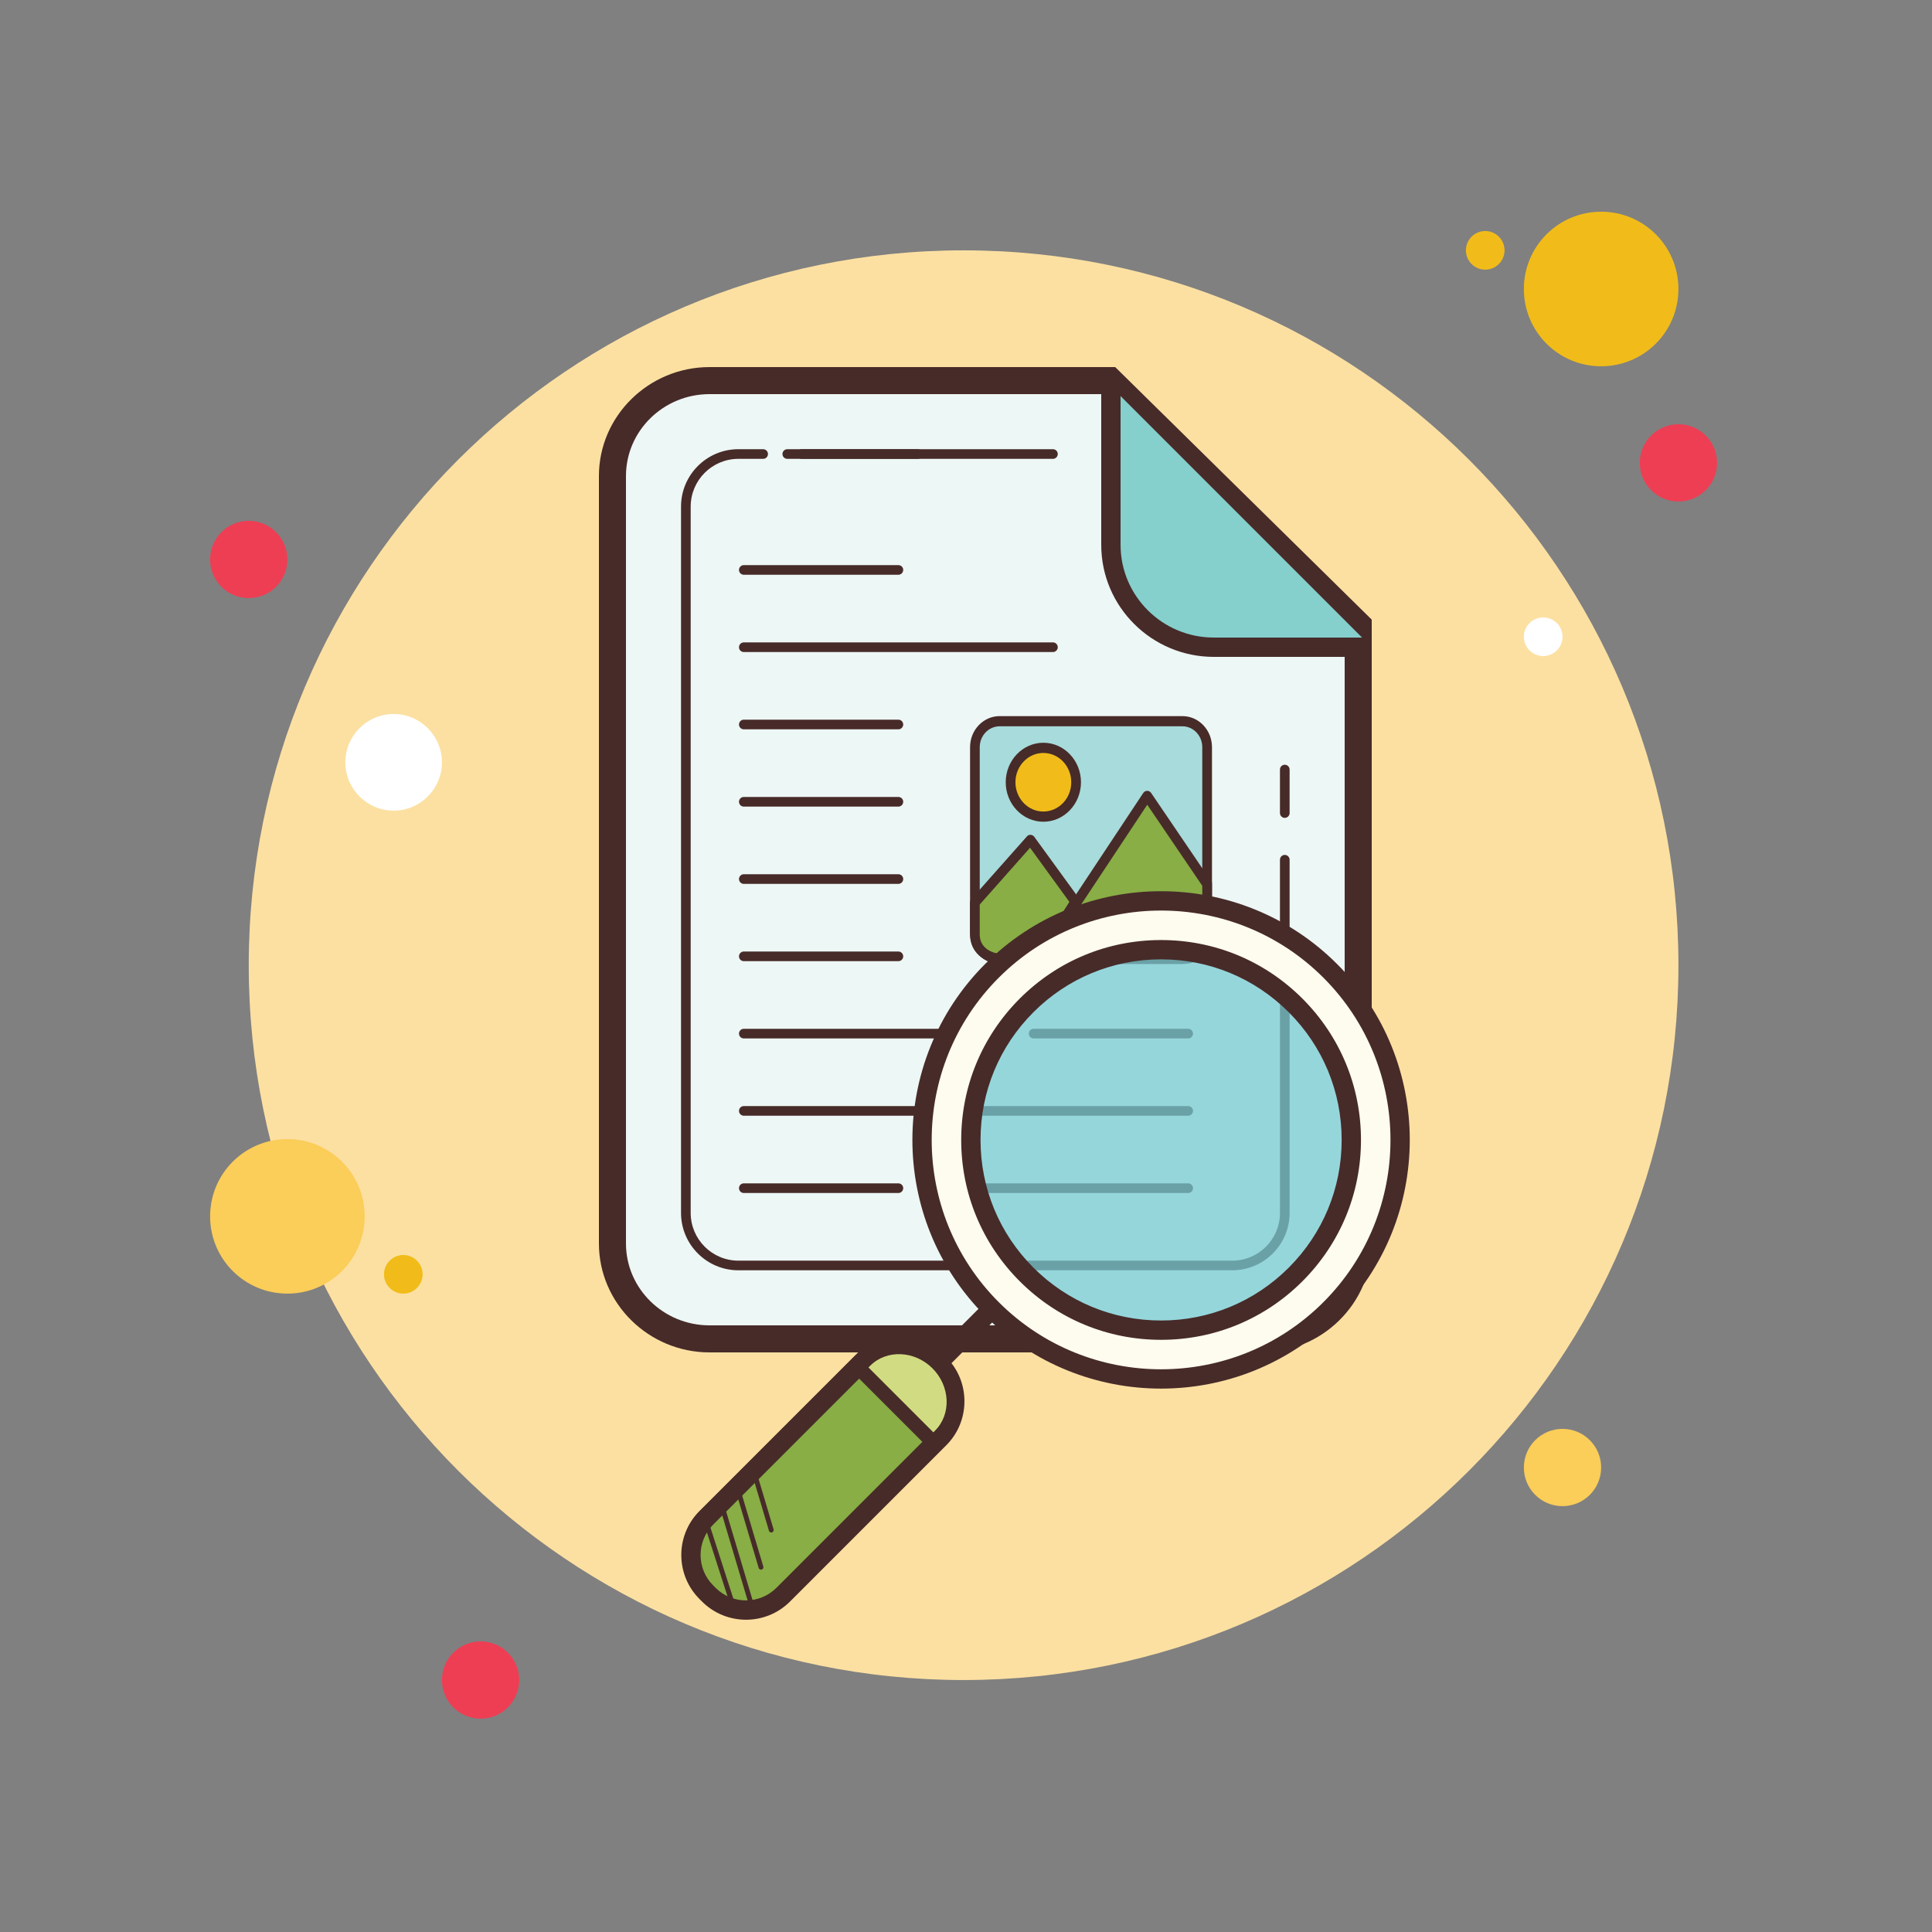
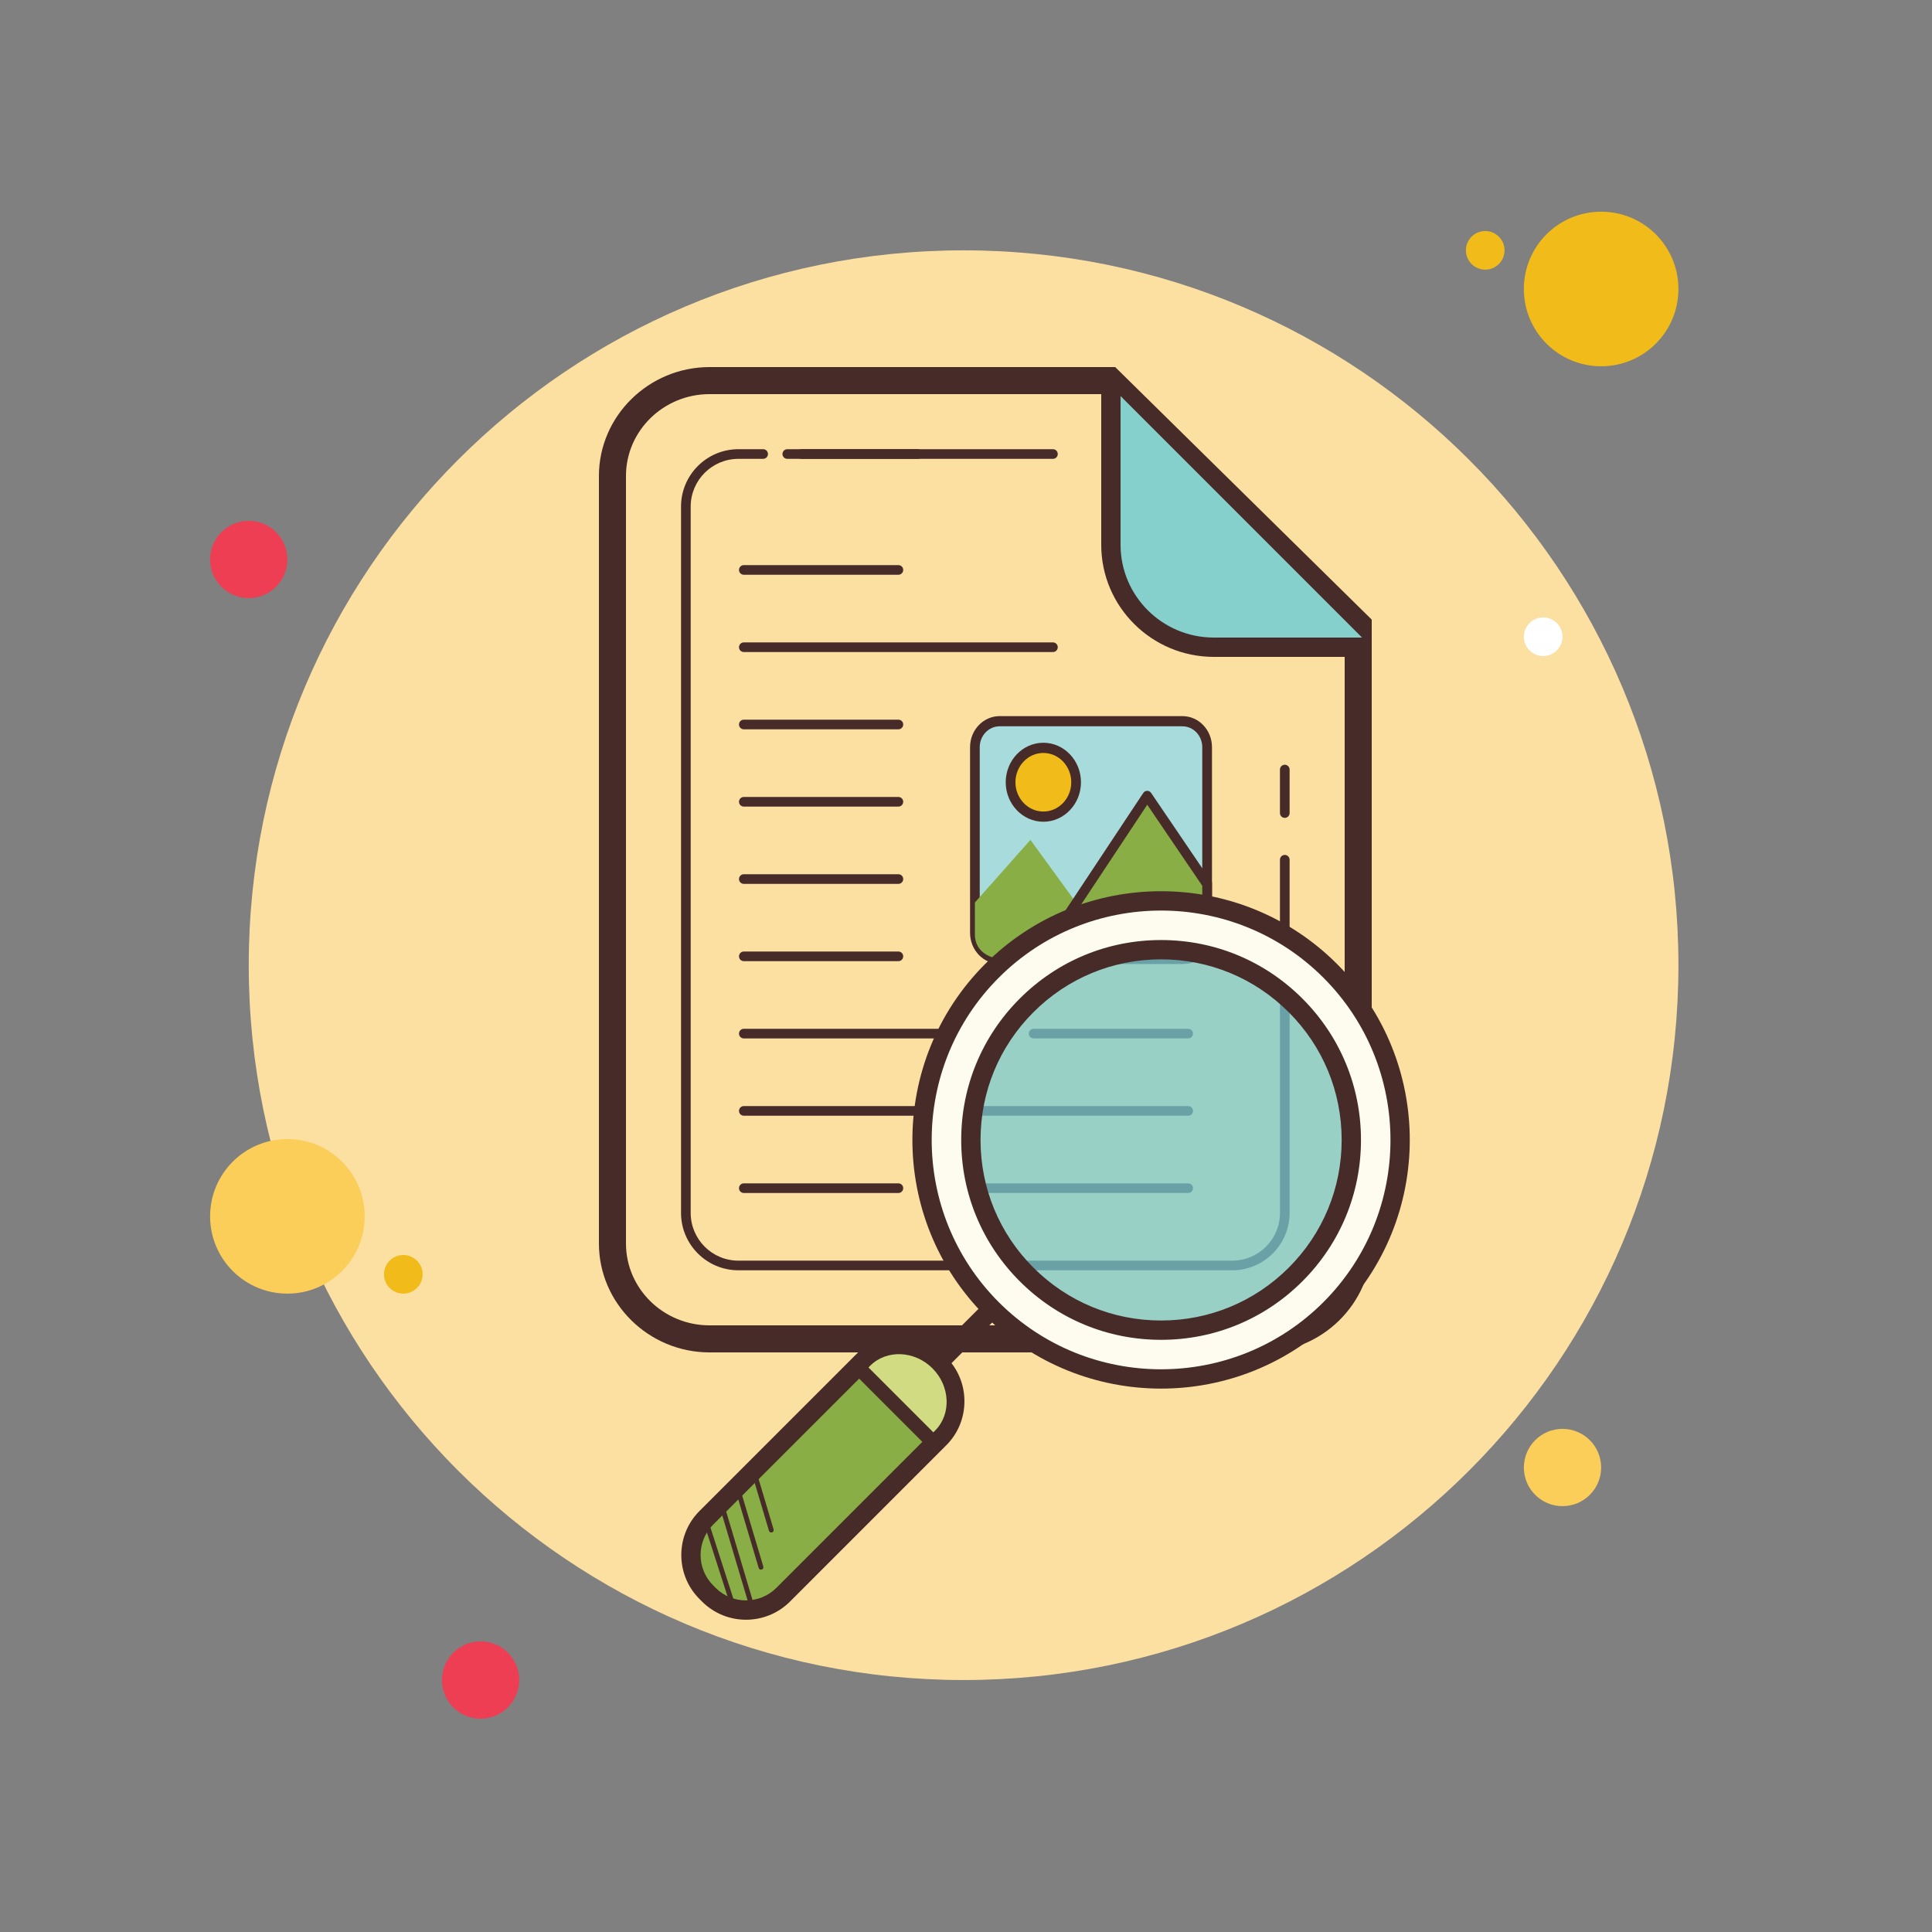
<svg xmlns="http://www.w3.org/2000/svg" version="1.1" id="Layer_1" x="0px" y="0px" viewBox="0 0 100 100" style="enable-background:new 0 0 100 100;" xml:space="preserve">
  <rect x="0" y="0" width="100" height="100" fill="#808080" stroke="none" />
  <g>
    <g>
      <path style="fill:#EE3E54;" d="M12.875,26.958c-1.105,0-2,0.895-2,2s0.895,2,2,2s2-0.895,2-2S13.98,26.958,12.875,26.958z" />
    </g>
    <g>
      <path style="fill:#F1BC19;" d="M76.875,11.958c-0.551,0-1,0.449-1,1s0.449,1,1,1s1-0.449,1-1S77.426,11.958,76.875,11.958z" />
    </g>
    <g>
      <path style="fill:#FCE0A2;" d="M49.875,12.958c-20.434,0-37,16.566-37,37s16.566,37,37,37s37-16.566,37-37    S70.309,12.958,49.875,12.958z" />
    </g>
    <g>
      <path style="fill:#F1BC19;" d="M82.875,10.958c-2.211,0-4,1.789-4,4s1.789,4,4,4s4-1.789,4-4S85.086,10.958,82.875,10.958z" />
    </g>
    <g>
-       <path style="fill:#EE3E54;" d="M86.875,21.958c-1.105,0-2,0.895-2,2s0.895,2,2,2s2-0.895,2-2S87.98,21.958,86.875,21.958z" />
-     </g>
+       </g>
    <g>
      <path style="fill:#FBCD59;" d="M80.875,73.958c-1.105,0-2,0.895-2,2s0.895,2,2,2s2-0.895,2-2S81.98,73.958,80.875,73.958z     M14.875,58.958c-2.211,0-4,1.789-4,4c0,2.211,1.789,4,4,4s4-1.789,4-4C18.875,60.747,17.086,58.958,14.875,58.958z" />
    </g>
    <g>
      <path style="fill:#EE3E54;" d="M24.875,84.958c-1.105,0-2,0.895-2,2s0.895,2,2,2s2-0.895,2-2S25.98,84.958,24.875,84.958z" />
    </g>
    <g>
-       <path style="fill:#FFFFFF;" d="M20.375,36.958c-1.379,0-2.5,1.121-2.5,2.5s1.121,2.5,2.5,2.5s2.5-1.121,2.5-2.5    S21.754,36.958,20.375,36.958z" />
-     </g>
+       </g>
    <g>
      <path style="fill:#F1BC19;" d="M20.875,64.958c-0.551,0-1,0.449-1,1s0.449,1,1,1s1-0.449,1-1S21.426,64.958,20.875,64.958z" />
    </g>
    <g>
      <path style="fill:#FFFFFF;" d="M79.875,31.958c-0.551,0-1,0.449-1,1s0.449,1,1,1s1-0.449,1-1S80.426,31.958,79.875,31.958z" />
    </g>
  </g>
  <g>
    <g>
      <g>
-         <path style="fill:#EDF7F5;" d="M36.727,69.3c-2.771,0-5.026-2.215-5.026-4.937V24.637c0-2.723,2.255-4.937,5.026-4.937h20.709     L70.3,32.365v31.998c0,2.723-2.255,4.937-5.026,4.937H36.727z" />
-       </g>
+         </g>
      <g>
        <path style="fill:#472B29;" d="M57.149,20.4l6.23,6.133l6.221,6.125v31.705c0,2.336-1.941,4.237-4.326,4.237H36.726     c-2.386,0-4.326-1.901-4.326-4.237V24.637c0-2.336,1.941-4.237,4.326-4.237h0.832h7.869H57.149 M57.723,19H45.427h-7.869h-0.832     C33.577,19,31,21.536,31,24.637v39.726c0,3.1,2.577,5.637,5.726,5.637h28.547C68.423,70,71,67.464,71,64.363V32.071     C65.836,26.988,62.886,24.083,57.723,19L57.723,19z" />
      </g>
    </g>
    <g>
      <path style="fill:#85CFCC;" d="M57.5,20v8.202c0,2.914,2.396,5.298,5.325,5.298H71" />
      <path style="fill:#472B29;" d="M71,34h-8.175C59.613,34,57,31.399,57,28.202V20h1v8.202C58,30.848,60.165,33,62.825,33H71V34z" />
    </g>
    <g>
      <path style="fill:#472B29;" d="M47.5,23.75h-6c-0.138,0-0.25-0.112-0.25-0.25s0.112-0.25,0.25-0.25h6    c0.138,0,0.25,0.112,0.25,0.25S47.638,23.75,47.5,23.75z" />
    </g>
    <g>
      <path style="fill:#472B29;" d="M63.781,65.75H38.219c-1.637,0-2.969-1.332-2.969-2.969V26.219c0-1.637,1.332-2.969,2.969-2.969    H39.5c0.138,0,0.25,0.112,0.25,0.25s-0.112,0.25-0.25,0.25h-1.281c-1.361,0-2.469,1.107-2.469,2.469v36.563    c0,1.361,1.107,2.469,2.469,2.469h25.563c1.361,0,2.469-1.107,2.469-2.469V51.5c0-0.138,0.112-0.25,0.25-0.25    s0.25,0.112,0.25,0.25v11.281C66.75,64.418,65.418,65.75,63.781,65.75z" />
    </g>
    <g>
      <path style="fill:#472B29;" d="M66.5,49.75c-0.138,0-0.25-0.112-0.25-0.25v-5c0-0.138,0.112-0.25,0.25-0.25s0.25,0.112,0.25,0.25    v5C66.75,49.638,66.638,49.75,66.5,49.75z" />
    </g>
    <g>
      <path style="fill:#472B29;" d="M66.5,42.333c-0.138,0-0.25-0.112-0.25-0.25v-2.25c0-0.138,0.112-0.25,0.25-0.25    s0.25,0.112,0.25,0.25v2.25C66.75,42.221,66.638,42.333,66.5,42.333z" />
    </g>
  </g>
  <g>
    <path style="fill:#472B29;" d="M54.5,23.75H40.75c-0.138,0-0.25-0.112-0.25-0.25s0.112-0.25,0.25-0.25H54.5   c0.138,0,0.25,0.112,0.25,0.25S54.638,23.75,54.5,23.75z" />
  </g>
  <g>
    <path style="fill:#472B29;" d="M46.5,45.75h-8c-0.138,0-0.25-0.112-0.25-0.25s0.112-0.25,0.25-0.25h8c0.138,0,0.25,0.112,0.25,0.25   S46.638,45.75,46.5,45.75z" />
  </g>
  <g>
    <path style="fill:#472B29;" d="M46.5,49.75h-8c-0.138,0-0.25-0.112-0.25-0.25s0.112-0.25,0.25-0.25h8c0.138,0,0.25,0.112,0.25,0.25   S46.638,49.75,46.5,49.75z" />
  </g>
  <g>
    <path style="fill:#472B29;" d="M46.5,37.75h-8c-0.138,0-0.25-0.112-0.25-0.25s0.112-0.25,0.25-0.25h8c0.138,0,0.25,0.112,0.25,0.25   S46.638,37.75,46.5,37.75z" />
  </g>
  <g>
    <path style="fill:#472B29;" d="M46.5,41.75h-8c-0.138,0-0.25-0.112-0.25-0.25s0.112-0.25,0.25-0.25h8c0.138,0,0.25,0.112,0.25,0.25   S46.638,41.75,46.5,41.75z" />
  </g>
  <g>
    <path style="fill:#472B29;" d="M46.5,29.75h-8c-0.138,0-0.25-0.112-0.25-0.25s0.112-0.25,0.25-0.25h8c0.138,0,0.25,0.112,0.25,0.25   S46.638,29.75,46.5,29.75z" />
  </g>
  <g>
    <path style="fill:#472B29;" d="M54.5,33.75h-16c-0.138,0-0.25-0.112-0.25-0.25s0.112-0.25,0.25-0.25h16   c0.138,0,0.25,0.112,0.25,0.25S54.638,33.75,54.5,33.75z" />
  </g>
  <g>
    <path style="fill:#472B29;" d="M50.5,53.75h-12c-0.138,0-0.25-0.112-0.25-0.25s0.112-0.25,0.25-0.25h12   c0.138,0,0.25,0.112,0.25,0.25S50.638,53.75,50.5,53.75z" />
  </g>
  <g>
    <path style="fill:#472B29;" d="M61.5,53.75h-8c-0.138,0-0.25-0.112-0.25-0.25s0.112-0.25,0.25-0.25h8c0.138,0,0.25,0.112,0.25,0.25   S61.638,53.75,61.5,53.75z" />
  </g>
  <g>
    <path style="fill:#472B29;" d="M61.5,57.75h-23c-0.138,0-0.25-0.112-0.25-0.25s0.112-0.25,0.25-0.25h23   c0.138,0,0.25,0.112,0.25,0.25S61.638,57.75,61.5,57.75z" />
  </g>
  <g>
    <path style="fill:#472B29;" d="M46.5,61.75h-8c-0.138,0-0.25-0.112-0.25-0.25s0.112-0.25,0.25-0.25h8c0.138,0,0.25,0.112,0.25,0.25   S46.638,61.75,46.5,61.75z" />
  </g>
  <g>
    <path style="fill:#472B29;" d="M61.5,61.75h-13c-0.138,0-0.25-0.112-0.25-0.25s0.112-0.25,0.25-0.25h13   c0.138,0,0.25,0.112,0.25,0.25S61.638,61.75,61.5,61.75z" />
  </g>
  <g>
    <g>
      <g>
-         <path style="fill:#A8DBDB;" d="M61.202,49.627h-9.463c-0.704,0-1.279-0.605-1.279-1.343v-9.611c0-0.739,0.576-1.343,1.279-1.343     h9.463c0.704,0,1.279,0.605,1.279,1.343v9.611C62.481,49.023,61.904,49.627,61.202,49.627z" />
+         <path style="fill:#A8DBDB;" d="M61.202,49.627h-9.463c-0.704,0-1.279-0.605-1.279-1.343v-9.611c0-0.739,0.576-1.343,1.279-1.343     h9.463c0.704,0,1.279,0.605,1.279,1.343v9.611C62.481,49.023,61.904,49.627,61.202,49.627" />
      </g>
      <g>
        <path style="fill:#472B29;" d="M61.202,49.891H51.74c-0.845,0-1.53-0.721-1.53-1.607v-9.611c0-0.886,0.687-1.607,1.53-1.607     h9.462c0.845,0,1.53,0.721,1.53,1.607v9.611C62.732,49.17,62.045,49.891,61.202,49.891z M51.739,37.593     c-0.566,0-1.028,0.484-1.028,1.079v9.611c0,0.595,0.462,1.079,1.028,1.079h9.462c0.566,0,1.028-0.484,1.028-1.079v-9.611     c0-0.595-0.462-1.079-1.028-1.079H51.739z" />
      </g>
    </g>
    <g>
      <g>
        <path style="fill:#F1BC19;" d="M54.004,38.709c-0.936,0-1.695,0.797-1.695,1.78c0,0.983,0.759,1.78,1.695,1.78     s1.695-0.797,1.695-1.78C55.699,39.506,54.94,38.709,54.004,38.709z" />
      </g>
      <g>
        <path style="fill:#472B29;" d="M54.004,42.533c-1.073,0-1.948-0.917-1.948-2.044c0-1.126,0.874-2.044,1.948-2.044     c1.074,0,1.947,0.917,1.947,2.044C55.951,41.615,55.078,42.533,54.004,42.533z M54.004,38.973c-0.796,0-1.445,0.68-1.445,1.516     c0,0.836,0.649,1.516,1.445,1.516c0.796,0,1.444-0.68,1.444-1.516C55.448,39.653,54.801,38.973,54.004,38.973z" />
      </g>
    </g>
    <g>
      <g>
        <path style="fill:#88AE45;" d="M50.46,46.714l2.876-3.242l2.326,3.201l-1.887,2.955l-2.23-0.025c0,0-1.084-0.183-1.084-1.229     C50.46,47.328,50.46,46.714,50.46,46.714z" />
      </g>
      <g>
-         <path style="fill:#472B29;" d="M53.773,49.892c-0.001,0-0.002,0-0.003,0l-2.23-0.024c-0.485-0.079-1.331-0.487-1.331-1.494     v-1.658c0-0.067,0.024-0.131,0.067-0.179l2.875-3.242c0.05-0.057,0.102-0.09,0.196-0.083c0.073,0.003,0.143,0.041,0.188,0.103     l2.326,3.201c0.064,0.09,0.068,0.213,0.009,0.307l-1.888,2.955C53.935,49.848,53.856,49.892,53.773,49.892z M50.711,46.818v1.555     c0,0.813,0.836,0.963,0.872,0.968l2.056,0.02l1.712-2.679l-2.035-2.802L50.711,46.818z" />
-       </g>
+         </g>
    </g>
    <g>
      <g>
        <path style="fill:#88AE45;" d="M62.442,45.707l-3.064-4.512l-5.587,8.432h7.476c0.667,0,1.213-0.544,1.213-1.209v-2.706     L62.442,45.707z" />
      </g>
      <g>
        <path style="fill:#472B29;" d="M61.268,49.891h-7.476c-0.094,0-0.18-0.055-0.223-0.141c-0.043-0.087-0.037-0.192,0.017-0.272     l5.587-8.432c0.046-0.071,0.123-0.113,0.205-0.113h0.001c0.081,0,0.157,0.041,0.204,0.111l3.012,4.436     c0.082,0.044,0.138,0.133,0.138,0.235v2.705C62.732,49.23,62.075,49.891,61.268,49.891z M54.274,49.363h6.994     c0.53,0,0.961-0.424,0.961-0.946v-2.57l-2.848-4.194L54.274,49.363z" />
      </g>
    </g>
  </g>
  <g>
    <g>
      <g>
        <path style="fill:#472B29;" d="M48.56,71.04c-0.128,0-0.256-0.049-0.354-0.146c-0.195-0.195-0.195-0.512,0-0.707l2.784-2.785     c0.195-0.195,0.512-0.195,0.707,0s0.195,0.512,0,0.707l-2.784,2.785C48.816,70.992,48.688,71.04,48.56,71.04z" />
      </g>
    </g>
    <g>
      <g>
        <path style="fill:#88AE45;" d="M36.689,82.541l-0.131-0.131c-1.058-1.058-1.058-2.79,0-3.848l8.088-8.088     c1.058-1.058,2.79-1.058,3.848,0l0.131,0.131c1.058,1.058,1.058,2.79,0,3.848l-8.088,8.088     C39.479,83.6,37.747,83.6,36.689,82.541z" />
      </g>
      <g>
        <path style="fill:#472B29;" d="M38.613,83.837c-0.824,0-1.649-0.314-2.277-0.942l0,0l-0.131-0.131     c-1.255-1.256-1.255-3.299,0-4.555l8.088-8.088c1.254-1.255,3.298-1.257,4.556,0l0.131,0.131     c0.605,0.605,0.939,1.415,0.939,2.277c0,0.863-0.334,1.672-0.94,2.278l-8.087,8.088C40.263,83.523,39.438,83.837,38.613,83.837z      M37.042,82.188c0.865,0.866,2.276,0.864,3.142,0l8.087-8.088c0.418-0.417,0.647-0.975,0.647-1.571     c0-0.595-0.229-1.153-0.647-1.57l-0.131-0.131c-0.866-0.866-2.274-0.866-3.141,0l-8.088,8.088c-0.865,0.866-0.865,2.275,0,3.141     L37.042,82.188z" />
      </g>
    </g>
    <g>
      <g>
        <path style="fill:#D1DC82;" d="M48.264,70.825c-0.923-0.923-2.374-0.984-3.223-0.135l-0.154,0.154l0.336,0.336l3.022,3.022     l0.154-0.154C49.248,73.199,49.187,71.749,48.264,70.825z" />
      </g>
    </g>
    <g>
      <g>
        <path style="fill:#472B29;" d="M48.249,74.982c-0.096,0-0.192-0.037-0.266-0.11l-3.58-3.581c-0.146-0.146-0.146-0.384,0-0.53     c0.146-0.146,0.385-0.146,0.531,0l3.58,3.581c0.146,0.146,0.146,0.384,0,0.53C48.442,74.945,48.345,74.982,48.249,74.982z" />
      </g>
    </g>
    <g style="opacity:0.74;">
      <g>
        <path style="fill:#77CBD2;" d="M60.122,49.13c-5.438-0.003-9.85,4.403-9.853,9.841c-0.003,5.438,4.403,9.85,9.841,9.853     c0.004,0,0.008,0,0.012,0c5.438,0.003,9.85-4.403,9.853-9.841c0.003-5.438-4.403-9.85-9.841-9.853     C60.13,49.13,60.126,49.13,60.122,49.13z" />
      </g>
    </g>
    <g>
      <g>
        <path style="fill:#FDFCEF;" d="M68.85,50.249c-4.834-4.834-12.672-4.834-17.506,0s-4.834,12.672,0,17.506s12.672,4.834,17.506,0     C73.685,62.921,73.685,55.083,68.85,50.249z M67.06,65.965c-3.845,3.845-10.08,3.845-13.925,0s-3.845-10.08,0-13.925     s10.08-3.845,13.925,0S70.905,62.12,67.06,65.965z" />
      </g>
      <g>
        <path style="fill:#472B29;" d="M60.097,71.874c-3.298,0-6.596-1.255-9.106-3.766c-5.021-5.021-5.021-13.191,0-18.213     c5.022-5.022,13.192-5.02,18.213,0c5.021,5.021,5.021,13.191,0,18.213C66.693,70.619,63.395,71.874,60.097,71.874z M60.097,47.13     c-3.042,0-6.083,1.157-8.399,3.473c-4.632,4.631-4.632,12.167,0,16.799c4.633,4.631,12.168,4.629,16.799,0     c4.632-4.631,4.632-12.167,0-16.799C66.181,48.288,63.139,47.13,60.097,47.13z M60.097,69.349c-2.764,0-5.361-1.076-7.315-3.03     s-3.03-4.552-3.03-7.316s1.076-5.362,3.03-7.316c1.954-1.955,4.552-3.031,7.315-3.031s5.362,1.076,7.316,3.031     c1.954,1.954,3.031,4.552,3.031,7.316s-1.077,5.362-3.031,7.316S62.861,69.349,60.097,69.349z M60.097,49.656     c-2.496,0-4.844,0.972-6.608,2.738c-1.766,1.765-2.737,4.112-2.737,6.609s0.972,4.844,2.737,6.609s4.112,2.737,6.608,2.737     c2.497,0,4.844-0.972,6.609-2.737s2.738-4.112,2.738-6.609s-0.973-4.844-2.738-6.609C64.941,50.628,62.594,49.656,60.097,49.656z     " />
      </g>
    </g>
    <g>
      <g>
        <path style="fill:#472B29;" d="M37.991,83.385c-0.053,0-0.102-0.034-0.119-0.087l-1.377-4.28     c-0.021-0.065,0.016-0.136,0.081-0.157c0.065-0.02,0.136,0.015,0.157,0.081l1.377,4.28c0.021,0.065-0.016,0.136-0.081,0.157     C38.016,83.383,38.003,83.385,37.991,83.385z" />
      </g>
    </g>
    <g>
      <g>
        <path style="fill:#472B29;" d="M38.864,83.088c-0.054,0-0.104-0.035-0.12-0.089l-1.562-5.245     c-0.02-0.066,0.019-0.136,0.084-0.155c0.071-0.021,0.137,0.019,0.156,0.084l1.562,5.245c0.02,0.066-0.019,0.136-0.084,0.155     C38.887,83.087,38.875,83.088,38.864,83.088z" />
      </g>
    </g>
    <g>
      <g>
        <path style="fill:#472B29;" d="M39.389,81.245c-0.054,0-0.104-0.035-0.12-0.089l-1.307-4.389     c-0.02-0.066,0.019-0.136,0.084-0.155c0.073-0.02,0.137,0.019,0.156,0.084l1.307,4.389c0.02,0.066-0.019,0.136-0.084,0.155     C39.413,81.244,39.401,81.245,39.389,81.245z" />
      </g>
    </g>
    <g>
      <g>
        <path style="fill:#472B29;" d="M39.921,79.321c-0.054,0-0.104-0.035-0.12-0.089l-0.921-3.094     c-0.02-0.066,0.019-0.136,0.084-0.155c0.071-0.021,0.137,0.019,0.156,0.084l0.921,3.094c0.02,0.066-0.019,0.136-0.084,0.155     C39.945,79.319,39.933,79.321,39.921,79.321z" />
      </g>
    </g>
  </g>
</svg>